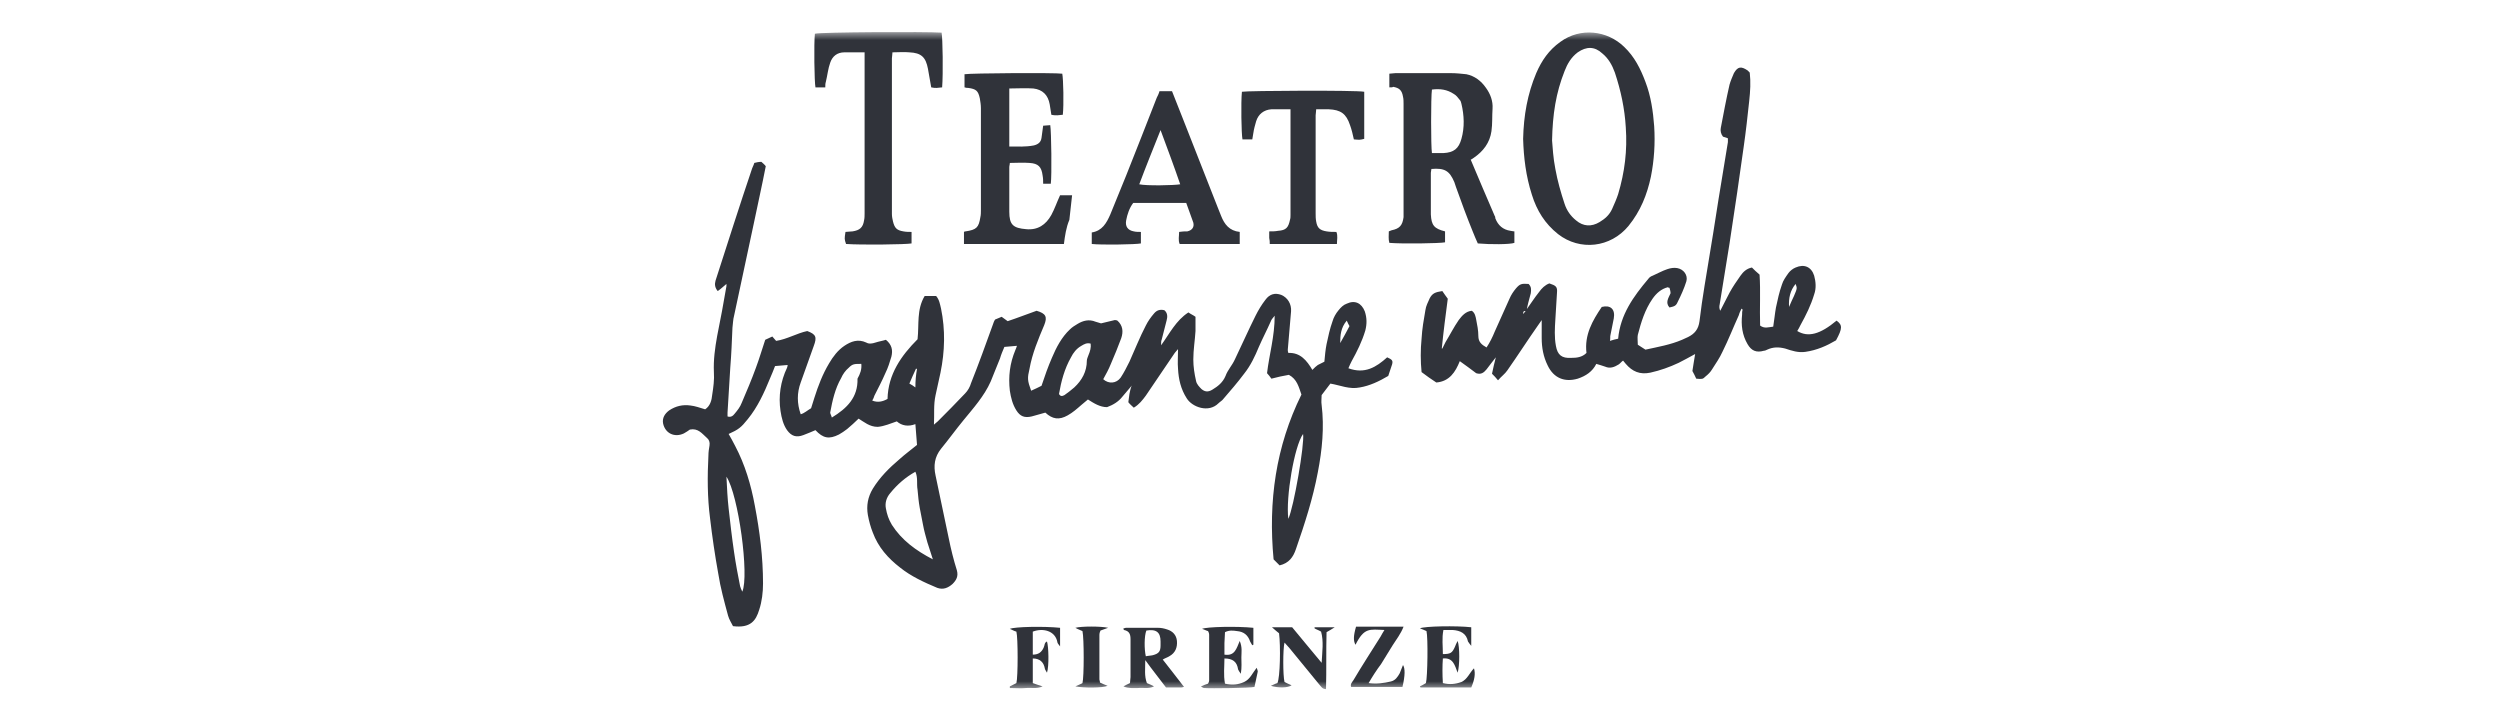
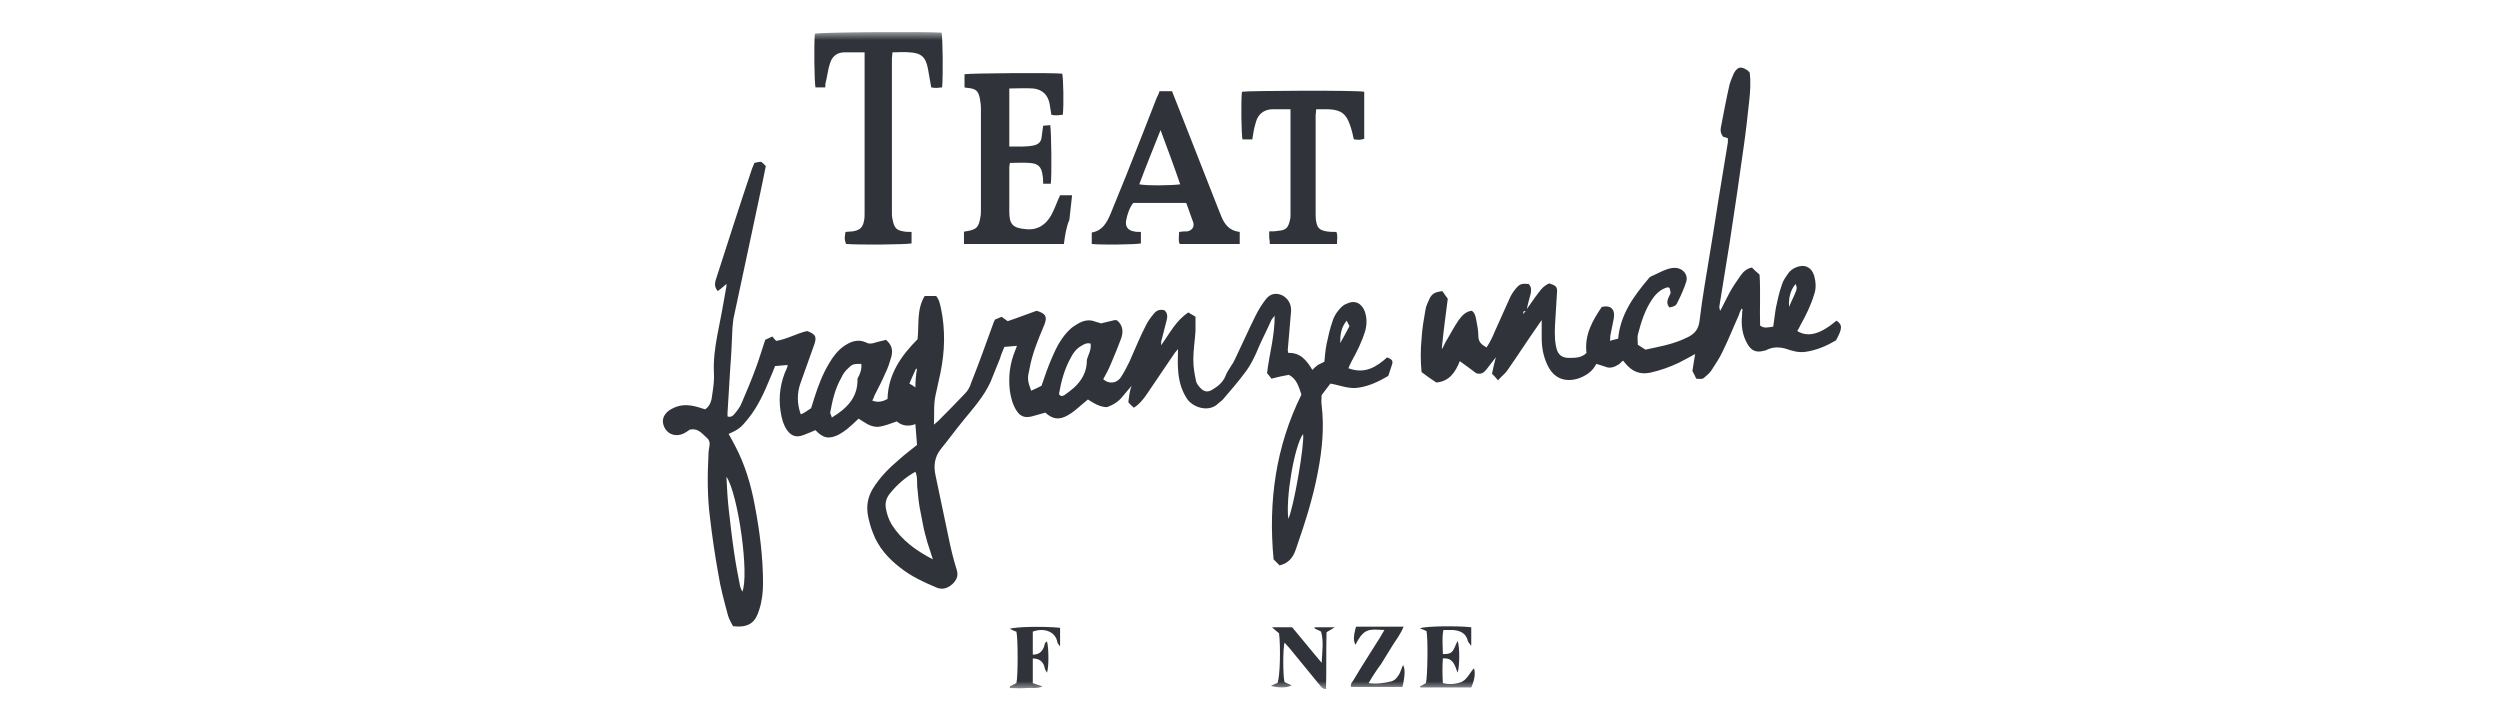
<svg xmlns="http://www.w3.org/2000/svg" width="156" height="45" viewBox="0 0 156 45" fill="none">
  <mask id="mask0_345_3494" style="mask-type:luminance" maskUnits="userSpaceOnUse" x="40" y="2" width="76" height="41">
    <path d="M115.984 2H40V43H115.984V2Z" fill="white" />
  </mask>
  <g mask="url(#mask0_345_3494)">
    <path d="M70.613 24.073C70.408 24.312 70.238 24.517 70.034 24.756C69.795 25.064 69.454 25.269 69.08 25.406C68.637 25.406 68.262 25.166 67.887 24.927C67.751 25.03 67.614 25.166 67.478 25.269C67.206 25.508 66.933 25.747 66.626 25.918C66.081 26.226 65.672 26.157 65.229 25.747C64.957 25.816 64.65 25.918 64.377 25.986C63.934 26.089 63.662 25.986 63.423 25.611C63.185 25.235 63.083 24.825 63.014 24.381C62.912 23.492 63.014 22.672 63.355 21.852C63.389 21.784 63.423 21.681 63.458 21.579C63.185 21.613 62.946 21.613 62.674 21.647C62.572 21.887 62.469 22.126 62.401 22.365C62.197 22.843 62.026 23.322 61.822 23.8C61.413 24.722 60.732 25.474 60.118 26.226C59.641 26.806 59.198 27.422 58.721 28.002C58.312 28.515 58.244 29.061 58.38 29.677C58.653 30.975 58.926 32.273 59.198 33.572C59.335 34.255 59.505 34.938 59.709 35.587C59.812 35.963 59.675 36.202 59.437 36.441C59.164 36.681 58.858 36.817 58.483 36.681C57.665 36.339 56.847 35.963 56.166 35.416C55.416 34.836 54.803 34.152 54.462 33.23C54.326 32.888 54.224 32.512 54.155 32.136C54.053 31.556 54.155 31.009 54.462 30.497C54.905 29.779 55.484 29.198 56.132 28.651C56.472 28.344 56.847 28.071 57.222 27.763C57.188 27.387 57.154 26.943 57.12 26.465C56.677 26.636 56.268 26.567 55.961 26.294C55.552 26.431 55.178 26.602 54.769 26.636C54.258 26.636 53.917 26.328 53.576 26.123C53.338 26.362 53.099 26.567 52.861 26.772C52.69 26.909 52.52 27.012 52.349 27.114C51.736 27.422 51.361 27.353 50.884 26.841C50.646 26.943 50.407 27.046 50.135 27.148C49.692 27.319 49.385 27.216 49.112 26.841C48.874 26.499 48.772 26.089 48.704 25.645C48.567 24.722 48.704 23.8 49.112 22.946C49.112 22.912 49.147 22.877 49.147 22.775C48.874 22.809 48.636 22.809 48.363 22.843C48.261 23.116 48.158 23.356 48.056 23.595C47.681 24.517 47.273 25.406 46.659 26.157C46.25 26.67 46.08 26.806 45.467 27.08C45.603 27.319 45.739 27.558 45.876 27.831C46.489 28.993 46.864 30.257 47.102 31.556C47.409 33.161 47.613 34.767 47.613 36.407C47.613 36.954 47.545 37.535 47.375 38.047C47.17 38.731 46.83 39.209 45.739 39.072C45.637 38.867 45.501 38.662 45.433 38.423C45.194 37.535 44.956 36.681 44.819 35.792C44.615 34.665 44.444 33.503 44.308 32.342C44.138 31.043 44.138 29.711 44.206 28.412C44.206 28.207 44.24 28.002 44.274 27.797C44.308 27.592 44.24 27.422 44.104 27.319C43.797 27.046 43.559 26.704 43.047 26.806C42.945 26.875 42.809 26.977 42.673 27.046C42.093 27.319 41.514 27.046 41.378 26.431C41.31 26.089 41.48 25.816 41.753 25.611C42.162 25.337 42.605 25.235 43.082 25.303C43.388 25.337 43.661 25.44 44.002 25.542C44.308 25.337 44.41 24.996 44.444 24.62C44.513 24.176 44.581 23.697 44.547 23.219C44.513 22.467 44.615 21.716 44.751 20.964C44.956 19.939 45.16 18.88 45.33 17.855C45.33 17.821 45.33 17.752 45.33 17.718C45.16 17.855 44.99 18.026 44.785 18.162C44.615 17.957 44.581 17.752 44.649 17.513C45.398 15.19 46.148 12.832 46.932 10.509C46.966 10.406 47.034 10.304 47.068 10.167C47.204 10.133 47.341 10.099 47.511 10.099C47.613 10.201 47.715 10.27 47.784 10.372C47.545 11.602 47.273 12.798 47.034 13.96C46.625 15.873 46.216 17.787 45.807 19.7C45.739 19.939 45.739 20.212 45.705 20.451C45.671 21.271 45.637 22.126 45.569 22.946C45.501 23.868 45.467 24.825 45.398 25.747C45.398 25.816 45.398 25.884 45.398 25.986C45.603 26.055 45.739 25.952 45.842 25.816C46.012 25.611 46.182 25.406 46.285 25.132C46.591 24.415 46.898 23.697 47.17 22.946C47.375 22.399 47.545 21.818 47.75 21.203C47.886 21.135 48.056 21.067 48.193 20.998C48.261 21.067 48.329 21.169 48.431 21.271C49.112 21.169 49.726 20.793 50.373 20.657C50.918 20.861 50.987 21.032 50.782 21.579C50.51 22.331 50.237 23.116 49.964 23.868C49.726 24.517 49.726 25.166 49.964 25.85C50.203 25.782 50.373 25.611 50.612 25.474C50.68 25.269 50.748 25.03 50.816 24.825C51.055 24.073 51.327 23.356 51.736 22.672C51.975 22.262 52.281 21.852 52.69 21.579C53.099 21.306 53.542 21.135 54.053 21.374C54.224 21.477 54.428 21.442 54.632 21.374C54.837 21.306 55.075 21.271 55.28 21.203C55.655 21.511 55.723 21.852 55.621 22.262C55.518 22.604 55.416 22.946 55.246 23.287C55.041 23.766 54.803 24.21 54.564 24.688C54.53 24.791 54.496 24.893 54.428 24.996C54.769 25.132 55.075 25.064 55.382 24.893C55.416 23.356 56.234 22.194 57.256 21.169C57.358 20.247 57.188 19.324 57.699 18.47C57.972 18.47 58.176 18.47 58.415 18.47C58.619 18.709 58.653 18.982 58.721 19.256C58.994 20.588 58.96 21.921 58.687 23.253C58.585 23.732 58.483 24.21 58.38 24.654C58.244 25.269 58.312 25.85 58.278 26.499C58.38 26.396 58.449 26.362 58.517 26.294C59.096 25.713 59.675 25.132 60.221 24.552C60.391 24.381 60.527 24.142 60.595 23.902C61.072 22.706 61.515 21.477 61.958 20.247C61.992 20.144 62.026 20.041 62.094 19.939C62.231 19.871 62.367 19.837 62.503 19.768C62.64 19.871 62.742 19.939 62.878 20.041C63.492 19.837 64.105 19.597 64.684 19.392C65.263 19.563 65.366 19.768 65.161 20.281C64.786 21.169 64.412 22.057 64.241 23.014C64.105 23.595 64.105 23.732 64.343 24.381C64.582 24.278 64.786 24.176 64.991 24.073C65.195 23.458 65.4 22.877 65.638 22.331C65.911 21.681 66.251 21.032 66.763 20.554C66.899 20.417 67.069 20.315 67.24 20.212C67.58 20.007 67.955 19.905 68.364 20.076C68.466 20.11 68.603 20.144 68.705 20.178C68.977 20.11 69.25 20.041 69.557 19.973C69.625 19.973 69.659 19.973 69.727 20.007C70.068 20.315 70.102 20.691 69.966 21.101C69.761 21.647 69.557 22.16 69.318 22.706C69.182 23.048 69.011 23.356 68.841 23.663C69.182 23.971 69.659 23.936 69.931 23.561C70.136 23.253 70.306 22.912 70.477 22.57C70.817 21.818 71.124 21.032 71.499 20.315C71.635 20.041 71.805 19.802 72.01 19.563C72.18 19.358 72.385 19.29 72.657 19.358C72.862 19.529 72.862 19.768 72.794 20.007C72.691 20.417 72.589 20.793 72.487 21.203C72.453 21.271 72.453 21.374 72.453 21.545C72.998 20.793 73.373 20.007 74.156 19.495C74.293 19.597 74.463 19.666 74.599 19.768C74.599 20.076 74.599 20.383 74.599 20.657C74.565 21.237 74.463 21.818 74.463 22.433C74.463 22.877 74.531 23.322 74.633 23.766C74.668 23.971 74.838 24.142 74.974 24.278C75.179 24.449 75.383 24.483 75.656 24.312C75.996 24.107 76.303 23.868 76.474 23.458C76.61 23.082 76.882 22.809 77.053 22.433C77.496 21.511 77.904 20.588 78.347 19.7C78.518 19.358 78.722 19.017 78.961 18.709C79.233 18.333 79.574 18.265 79.949 18.401C80.358 18.572 80.596 18.982 80.562 19.427C80.494 20.212 80.426 21.032 80.358 21.818C80.358 21.887 80.358 21.921 80.392 22.023C81.141 21.989 81.55 22.502 81.891 23.082C82.027 22.946 82.13 22.843 82.232 22.775C82.368 22.706 82.504 22.638 82.641 22.57C82.675 22.194 82.709 21.818 82.777 21.477C82.879 20.998 82.981 20.52 83.152 20.041C83.22 19.802 83.356 19.563 83.527 19.358C83.663 19.187 83.833 19.017 84.038 18.948C84.549 18.709 84.958 18.914 85.162 19.427C85.299 19.837 85.299 20.212 85.196 20.622C84.992 21.306 84.685 21.921 84.344 22.536C84.276 22.672 84.208 22.809 84.14 22.98C85.162 23.356 85.878 22.912 86.559 22.297C86.866 22.433 86.934 22.502 86.866 22.741C86.798 22.98 86.695 23.219 86.627 23.458C86.048 23.8 85.469 24.073 84.856 24.176C84.208 24.312 83.629 24.039 83.016 23.936C82.845 24.176 82.641 24.415 82.47 24.654C82.47 24.859 82.436 25.064 82.47 25.269C82.641 26.67 82.504 28.071 82.232 29.471C81.925 31.111 81.414 32.683 80.869 34.255C80.699 34.767 80.426 35.143 79.847 35.28C79.71 35.143 79.574 35.007 79.472 34.904C79.131 31.282 79.608 27.866 81.21 24.62C81.039 24.142 80.937 23.663 80.426 23.39C80.051 23.458 79.71 23.526 79.336 23.629C79.233 23.492 79.165 23.39 79.063 23.287C79.199 22.126 79.54 20.998 79.54 19.7C79.404 19.871 79.336 19.939 79.302 20.041C79.063 20.588 78.79 21.101 78.552 21.647C78.313 22.228 78.041 22.809 77.632 23.322C77.223 23.868 76.78 24.381 76.337 24.893C76.269 24.996 76.133 25.064 76.031 25.166C75.417 25.782 74.395 25.406 74.054 24.859C73.68 24.278 73.543 23.663 73.509 23.014C73.475 22.638 73.509 22.228 73.509 21.784C73.407 21.887 73.373 21.955 73.305 22.023C72.691 22.912 72.112 23.8 71.499 24.688C71.294 24.962 71.09 25.235 70.749 25.44C70.647 25.337 70.511 25.235 70.408 25.098C70.442 24.927 70.442 24.756 70.477 24.586C70.511 24.415 70.545 24.244 70.613 24.073C70.613 24.039 70.647 24.039 70.647 24.039C70.613 24.039 70.613 24.039 70.613 24.073ZM58.21 34.904C58.108 34.562 57.972 34.187 57.869 33.845C57.767 33.469 57.665 33.127 57.597 32.752C57.529 32.41 57.461 32.034 57.392 31.692C57.324 31.317 57.29 30.941 57.256 30.565C57.188 30.189 57.29 29.813 57.12 29.437C56.507 29.779 55.995 30.223 55.552 30.77C55.314 31.043 55.212 31.385 55.28 31.727C55.348 32.102 55.45 32.41 55.655 32.752C56.268 33.708 57.154 34.357 58.21 34.904ZM45.33 29.745C45.364 30.462 45.398 31.111 45.467 31.727C45.569 32.649 45.671 33.537 45.807 34.46C45.91 35.177 46.046 35.895 46.182 36.578C46.216 36.681 46.25 36.783 46.319 36.92C46.761 35.929 46.08 30.872 45.33 29.745ZM53.746 22.706C53.304 22.706 53.201 22.706 52.963 22.946C52.758 23.116 52.588 23.356 52.486 23.595C52.111 24.244 51.941 24.996 51.804 25.747C51.804 25.816 51.873 25.918 51.907 26.055C52.861 25.474 53.542 24.791 53.508 23.629C53.678 23.322 53.781 23.048 53.746 22.706ZM66.081 24.586C66.183 24.756 66.285 24.722 66.422 24.654C66.626 24.517 66.831 24.346 67.035 24.176C67.512 23.732 67.819 23.185 67.819 22.502C67.819 22.399 67.887 22.262 67.921 22.16C68.023 21.921 68.091 21.681 68.057 21.442C67.819 21.374 67.648 21.477 67.478 21.579C67.171 21.75 66.967 22.023 66.831 22.297C66.422 23.014 66.217 23.8 66.081 24.586ZM80.392 32.376C80.733 31.658 81.414 27.695 81.312 27.08C80.767 27.831 80.222 31.043 80.392 32.376ZM83.629 21.408C83.833 21.067 84.004 20.725 84.208 20.349C84.14 20.247 84.106 20.144 84.038 20.007C83.663 20.451 83.629 20.93 83.629 21.408ZM57.222 23.014C57.188 23.014 57.154 23.014 57.154 23.014C57.018 23.322 56.881 23.595 56.745 23.936C56.881 24.005 56.983 24.073 57.12 24.176C57.12 23.766 57.154 23.39 57.222 23.014Z" fill="#30333A" />
    <path d="M95.044 19.597C95.112 19.495 95.214 19.426 95.248 19.324C95.521 18.948 95.759 18.572 96.032 18.231C96.202 17.991 96.406 17.786 96.679 17.684C97.088 17.821 97.19 17.889 97.156 18.265C97.122 18.811 97.088 19.392 97.054 19.939C97.02 20.486 96.986 21.032 97.088 21.579C97.19 22.16 97.463 22.365 98.042 22.331C98.383 22.331 98.724 22.296 98.996 22.023C98.86 20.896 99.371 20.007 99.95 19.153C100.495 19.016 100.802 19.29 100.7 19.871C100.632 20.212 100.563 20.554 100.495 20.896C100.461 20.998 100.495 21.135 100.461 21.271C100.666 21.203 100.802 21.169 100.972 21.135C101.109 19.631 101.926 18.504 102.846 17.411C102.915 17.308 103.017 17.24 103.119 17.206C103.426 17.069 103.732 16.898 104.039 16.796C104.243 16.727 104.448 16.693 104.652 16.727C105.061 16.796 105.334 17.171 105.231 17.547C105.095 17.991 104.891 18.436 104.686 18.846C104.584 19.085 104.482 19.119 104.175 19.187C103.903 18.88 104.107 18.606 104.243 18.299C104.243 18.196 104.209 18.06 104.175 17.957C104.107 17.957 104.073 17.923 104.073 17.923C103.664 18.026 103.357 18.299 103.119 18.641C102.642 19.324 102.403 20.11 102.199 20.896C102.165 21.066 102.199 21.271 102.199 21.511C102.369 21.613 102.506 21.716 102.676 21.818C103.46 21.647 104.243 21.511 104.959 21.203C105.095 21.135 105.197 21.101 105.334 21.032C105.743 20.827 105.981 20.554 106.049 20.041C106.22 18.572 106.492 17.103 106.731 15.6C106.969 14.199 107.174 12.764 107.412 11.363C107.548 10.543 107.685 9.689 107.821 8.869C107.821 8.801 107.821 8.732 107.821 8.63C107.719 8.596 107.617 8.561 107.514 8.527C107.378 8.356 107.344 8.151 107.378 7.981C107.548 7.092 107.719 6.17 107.923 5.281C107.991 5.042 108.094 4.803 108.196 4.564C108.434 4.154 108.639 4.12 109.048 4.393C109.082 4.427 109.116 4.461 109.184 4.53C109.252 5.111 109.218 5.691 109.15 6.306C109.048 7.263 108.946 8.186 108.809 9.142C108.673 10.099 108.537 11.056 108.4 12.012C108.23 13.071 108.094 14.131 107.923 15.19C107.719 16.454 107.514 17.718 107.31 18.982C107.276 19.119 107.276 19.256 107.344 19.392C107.548 19.016 107.719 18.641 107.923 18.265C108.128 17.889 108.366 17.547 108.605 17.206C108.775 16.966 108.98 16.761 109.32 16.693C109.457 16.83 109.593 16.966 109.797 17.137C109.865 18.162 109.797 19.256 109.831 20.315C110.104 20.52 110.343 20.417 110.649 20.383C110.717 19.973 110.751 19.563 110.82 19.187C110.922 18.709 111.024 18.231 111.194 17.752C111.262 17.513 111.433 17.274 111.603 17.035C111.705 16.898 111.876 16.761 112.046 16.693C112.591 16.454 113.034 16.659 113.205 17.206C113.307 17.581 113.341 17.991 113.205 18.367C113 19.051 112.694 19.666 112.353 20.281C112.285 20.417 112.217 20.554 112.148 20.656C112.83 21.066 113.579 20.861 114.602 20.007C114.976 20.281 114.976 20.486 114.568 21.237C113.988 21.579 113.375 21.852 112.66 21.955C112.217 22.023 111.808 21.886 111.399 21.75C110.99 21.647 110.649 21.647 110.274 21.818C110.206 21.852 110.138 21.886 110.07 21.886C109.593 22.023 109.286 21.886 109.048 21.476C108.707 20.896 108.639 20.281 108.707 19.631C108.707 19.529 108.707 19.426 108.741 19.324C108.741 19.324 108.707 19.29 108.673 19.256C108.605 19.392 108.537 19.529 108.503 19.666C108.162 20.417 107.855 21.203 107.48 21.955C107.31 22.331 107.071 22.672 106.833 23.048C106.731 23.219 106.594 23.356 106.424 23.492C106.254 23.663 106.22 23.663 105.845 23.629C105.777 23.458 105.674 23.287 105.606 23.151C105.674 22.775 105.709 22.433 105.777 22.091C105.402 22.296 105.095 22.467 104.754 22.638C104.175 22.911 103.596 23.116 102.983 23.253C102.335 23.39 101.858 23.185 101.449 22.706C101.381 22.638 101.347 22.57 101.279 22.501C101.177 22.57 101.109 22.672 101.006 22.741C100.734 22.911 100.461 23.014 100.155 22.877C99.984 22.809 99.814 22.775 99.609 22.706C99.371 23.185 98.962 23.458 98.451 23.629C97.633 23.868 96.952 23.595 96.577 22.809C96.304 22.262 96.202 21.681 96.202 21.101C96.202 20.725 96.202 20.383 96.202 19.973C96.1 20.11 96.032 20.212 95.963 20.315C95.316 21.237 94.703 22.194 94.055 23.116C93.919 23.321 93.681 23.492 93.476 23.731C93.34 23.561 93.238 23.458 93.101 23.321C93.169 23.014 93.238 22.672 93.34 22.296C93.135 22.57 92.931 22.809 92.761 23.048C92.59 23.253 92.42 23.39 92.113 23.287C91.807 23.048 91.466 22.809 91.091 22.536C90.818 23.219 90.444 23.8 89.626 23.868C89.319 23.663 89.013 23.458 88.706 23.219C88.638 22.536 88.638 21.818 88.706 21.135C88.74 20.52 88.842 19.939 88.944 19.358C88.978 19.085 89.115 18.846 89.217 18.606C89.387 18.299 89.558 18.231 90.001 18.162C90.103 18.299 90.205 18.47 90.341 18.641C90.205 19.666 90.069 20.725 89.967 21.75H90.001C90.069 21.613 90.137 21.476 90.205 21.34C90.478 20.896 90.716 20.417 91.023 19.973C91.227 19.7 91.466 19.426 91.841 19.392C92.045 19.529 92.079 19.768 92.113 19.939C92.181 20.281 92.249 20.622 92.249 20.964C92.249 21.34 92.454 21.511 92.761 21.681C92.965 21.374 93.135 21.032 93.272 20.691C93.578 20.007 93.885 19.324 94.192 18.641C94.294 18.401 94.43 18.196 94.601 17.991C94.839 17.718 94.941 17.684 95.384 17.718C95.555 17.889 95.555 18.06 95.521 18.299C95.418 18.675 95.316 19.051 95.248 19.426C95.043 19.358 95.044 19.495 95.044 19.597C95.044 19.631 95.01 19.631 95.01 19.631C95.01 19.631 95.01 19.631 95.044 19.597ZM111.637 19.153C111.74 18.914 111.842 18.675 111.944 18.47C112.148 17.991 112.148 17.991 112.046 17.718C111.705 18.128 111.603 18.606 111.637 19.153Z" fill="#30333A" />
-     <path d="M95.043 8.664C95.078 7.195 95.316 5.862 95.861 4.564C96.202 3.778 96.645 3.129 97.361 2.616C98.621 1.694 100.291 1.899 101.347 2.924C101.994 3.539 102.369 4.291 102.676 5.111C103.017 5.999 103.153 6.956 103.221 7.878C103.289 8.937 103.221 9.996 103.017 11.021C102.778 12.149 102.369 13.174 101.62 14.096C100.495 15.463 98.587 15.668 97.224 14.609C96.406 13.96 95.895 13.14 95.589 12.149C95.214 10.987 95.078 9.826 95.043 8.664ZM96.849 8.766C96.883 9.176 96.918 9.86 97.054 10.543C97.19 11.295 97.395 12.012 97.633 12.73C97.769 13.14 98.008 13.481 98.349 13.755C98.792 14.131 99.303 14.165 99.814 13.857C100.155 13.652 100.427 13.413 100.597 13.037C100.734 12.73 100.87 12.422 100.972 12.115C101.381 10.748 101.552 9.381 101.449 7.946C101.381 6.785 101.143 5.657 100.768 4.53C100.597 4.051 100.359 3.641 99.984 3.334C99.507 2.89 98.996 2.89 98.451 3.266C98.042 3.573 97.803 3.983 97.633 4.427C97.088 5.794 96.883 7.126 96.849 8.766Z" fill="#30333A" />
-     <path d="M86.695 5.452C86.695 5.145 86.695 4.871 86.695 4.598C86.832 4.598 86.934 4.564 87.07 4.564C88.229 4.564 89.387 4.564 90.546 4.564C90.853 4.564 91.193 4.598 91.5 4.632C92.011 4.735 92.42 5.042 92.727 5.486C92.999 5.862 93.169 6.306 93.135 6.785C93.101 7.263 93.135 7.707 93.067 8.186C92.965 8.903 92.556 9.45 91.943 9.86C91.875 9.894 91.807 9.962 91.772 9.962C92.284 11.158 92.761 12.32 93.272 13.481C93.306 13.515 93.306 13.584 93.306 13.618C93.476 14.062 93.783 14.335 94.26 14.404C94.328 14.404 94.396 14.438 94.498 14.438C94.498 14.677 94.498 14.916 94.498 15.155C94.226 15.258 92.965 15.258 92.215 15.19C92.113 14.985 92.011 14.711 91.909 14.472C91.534 13.55 91.193 12.627 90.853 11.671C90.818 11.568 90.784 11.466 90.75 11.363C90.444 10.646 90.137 10.475 89.319 10.543C89.319 10.611 89.285 10.714 89.285 10.782C89.285 11.568 89.285 12.354 89.285 13.14C89.285 13.208 89.285 13.276 89.285 13.379C89.319 14.062 89.49 14.267 90.171 14.438C90.171 14.677 90.171 14.916 90.171 15.121C89.83 15.19 87.513 15.224 86.695 15.155C86.627 14.916 86.662 14.677 86.662 14.438C86.73 14.404 86.764 14.404 86.832 14.37C87.343 14.267 87.513 14.062 87.582 13.55C87.582 13.447 87.582 13.345 87.582 13.242C87.582 10.987 87.582 8.732 87.582 6.477C87.582 6.341 87.582 6.17 87.547 6.033C87.479 5.623 87.309 5.486 86.934 5.418C86.9 5.452 86.832 5.452 86.695 5.452ZM89.353 5.589C89.285 6.033 89.285 9.176 89.353 9.552C89.592 9.552 89.83 9.552 90.069 9.552C90.716 9.518 91.023 9.279 91.193 8.664C91.398 7.946 91.364 7.195 91.193 6.477C91.159 6.375 91.159 6.306 91.091 6.238C90.989 6.101 90.853 5.931 90.716 5.862C90.307 5.589 89.864 5.521 89.353 5.589Z" fill="#30333A" />
    <path d="M53.951 3.266C53.474 3.266 53.065 3.266 52.69 3.266C52.247 3.266 51.941 3.505 51.804 3.915C51.668 4.291 51.634 4.701 51.532 5.111C51.498 5.213 51.498 5.316 51.498 5.452C51.293 5.452 51.089 5.452 50.885 5.452C50.816 5.145 50.782 2.685 50.85 2.104C51.191 2.001 57.801 1.967 58.755 2.036C58.824 2.343 58.858 4.632 58.789 5.452C58.687 5.452 58.551 5.486 58.449 5.486C58.346 5.486 58.244 5.486 58.108 5.452C58.04 5.042 57.972 4.666 57.904 4.291C57.767 3.573 57.495 3.3 56.745 3.266C56.404 3.231 56.064 3.266 55.689 3.266C55.689 3.402 55.655 3.539 55.655 3.641C55.655 6.887 55.655 10.099 55.655 13.345C55.655 13.516 55.689 13.686 55.723 13.823C55.825 14.233 55.961 14.37 56.37 14.438C56.541 14.472 56.711 14.472 56.881 14.472C56.881 14.711 56.881 14.95 56.881 15.19C56.541 15.258 53.747 15.292 52.793 15.224C52.69 14.916 52.69 14.916 52.758 14.472C52.895 14.472 53.031 14.438 53.201 14.438C53.644 14.37 53.849 14.199 53.917 13.755C53.951 13.618 53.951 13.447 53.951 13.31C53.951 10.099 53.951 6.887 53.951 3.71C53.951 3.539 53.951 3.436 53.951 3.266Z" fill="#30333A" />
    <path d="M66.388 15.224C64.309 15.224 62.231 15.224 60.152 15.224C60.152 14.95 60.152 14.711 60.152 14.472C60.186 14.438 60.221 14.438 60.255 14.438C60.936 14.335 61.072 14.199 61.175 13.55C61.209 13.413 61.209 13.242 61.209 13.105C61.209 10.987 61.209 8.869 61.209 6.751C61.209 6.546 61.175 6.341 61.141 6.136C61.038 5.657 60.902 5.555 60.425 5.486C60.357 5.486 60.289 5.486 60.186 5.452C60.186 5.179 60.186 4.906 60.186 4.632C60.561 4.564 65.843 4.53 66.286 4.598C66.354 4.94 66.388 6.546 66.32 7.161C66.217 7.161 66.081 7.195 65.979 7.195C65.877 7.195 65.74 7.195 65.604 7.161C65.57 6.921 65.536 6.716 65.502 6.511C65.4 5.931 65.059 5.589 64.48 5.521C64.003 5.486 63.492 5.521 62.98 5.521C62.98 6.751 62.98 7.912 62.98 9.142C63.492 9.142 64.003 9.176 64.514 9.074C64.786 9.006 64.957 8.869 64.991 8.596C65.025 8.356 65.059 8.117 65.093 7.844C65.229 7.844 65.4 7.81 65.536 7.81C65.604 8.186 65.638 10.987 65.57 11.466C65.434 11.466 65.297 11.466 65.093 11.466C65.093 11.295 65.093 11.124 65.059 10.953C64.991 10.406 64.786 10.201 64.241 10.167C63.832 10.133 63.423 10.167 63.014 10.167C63.014 10.27 62.98 10.338 62.98 10.441C62.98 11.363 62.98 12.286 62.98 13.208C62.98 14.028 63.219 14.233 64.037 14.301C64.752 14.37 65.263 14.028 65.604 13.413C65.808 13.037 65.945 12.627 66.149 12.183C66.354 12.183 66.592 12.183 66.899 12.183C66.831 12.695 66.797 13.208 66.728 13.72C66.524 14.199 66.456 14.711 66.388 15.224Z" fill="#30333A" />
    <path d="M77.359 14.472C77.359 14.745 77.359 14.985 77.359 15.224C76.099 15.224 74.872 15.224 73.611 15.224C73.509 14.985 73.577 14.745 73.577 14.472C73.782 14.438 73.918 14.438 74.088 14.438C74.395 14.37 74.531 14.165 74.463 13.891C74.327 13.481 74.157 13.071 74.02 12.661C72.93 12.661 71.84 12.661 70.715 12.661C70.477 12.969 70.34 13.379 70.272 13.755C70.204 14.13 70.374 14.37 70.749 14.438C70.886 14.472 71.022 14.472 71.192 14.472C71.192 14.711 71.192 14.95 71.192 15.19C70.886 15.258 68.705 15.292 68.126 15.224C68.126 14.985 68.126 14.745 68.126 14.506C68.773 14.404 69.046 13.925 69.284 13.379C69.625 12.559 69.931 11.773 70.272 10.953C70.92 9.347 71.533 7.741 72.18 6.101C72.249 5.965 72.317 5.828 72.351 5.691C72.623 5.691 72.862 5.691 73.134 5.691C73.339 6.238 73.577 6.785 73.782 7.331C74.531 9.21 75.247 11.09 75.996 12.969C76.065 13.14 76.133 13.31 76.201 13.481C76.405 13.994 76.712 14.404 77.359 14.472ZM72.419 8.117C71.942 9.313 71.499 10.406 71.09 11.5C71.533 11.602 73.271 11.568 73.645 11.5C73.271 10.406 72.862 9.313 72.419 8.117Z" fill="#30333A" />
    <path d="M80.528 6.819C80.085 6.819 79.71 6.819 79.336 6.819C78.859 6.853 78.518 7.127 78.382 7.571C78.314 7.81 78.245 8.049 78.211 8.288C78.177 8.425 78.177 8.562 78.143 8.698C77.939 8.698 77.734 8.698 77.53 8.698C77.462 8.357 77.428 6.375 77.496 5.726C77.836 5.657 84.685 5.623 85.128 5.726C85.128 6.682 85.128 7.673 85.128 8.664C84.856 8.732 84.856 8.732 84.481 8.698C84.413 8.391 84.344 8.083 84.242 7.81C84.004 7.092 83.663 6.853 82.913 6.819C82.675 6.819 82.402 6.819 82.13 6.819C82.13 6.956 82.096 7.092 82.096 7.195C82.096 9.245 82.096 11.261 82.096 13.311C82.096 13.482 82.096 13.652 82.13 13.823C82.198 14.233 82.368 14.37 82.777 14.438C82.981 14.472 83.152 14.472 83.39 14.472C83.493 14.711 83.424 14.985 83.424 15.224C82.028 15.224 80.63 15.224 79.233 15.224C79.233 15.087 79.233 14.985 79.199 14.848C79.199 14.746 79.199 14.609 79.199 14.438C79.404 14.438 79.574 14.438 79.745 14.404C80.256 14.37 80.392 14.199 80.494 13.721C80.528 13.618 80.528 13.516 80.528 13.413C80.528 11.295 80.528 9.142 80.528 7.024C80.528 6.99 80.528 6.922 80.528 6.819Z" fill="#30333A" />
-     <path d="M73.884 42.865C73.816 42.865 73.782 42.899 73.714 42.899C73.407 42.899 73.066 42.899 72.76 42.899C72.351 42.352 71.908 41.806 71.465 41.191C71.465 41.737 71.397 42.181 71.567 42.626C71.703 42.694 71.84 42.728 72.01 42.831C71.669 43.001 71.328 42.899 71.022 42.933C70.715 42.933 70.409 42.967 70.102 42.831C70.238 42.762 70.34 42.694 70.511 42.626C70.511 42.489 70.545 42.386 70.545 42.25C70.545 41.464 70.545 40.678 70.545 39.892C70.545 39.585 70.477 39.38 70.136 39.311C70.136 39.311 70.102 39.277 70.102 39.209C70.17 39.209 70.204 39.175 70.272 39.175C70.92 39.175 71.601 39.175 72.248 39.175C72.453 39.175 72.623 39.209 72.828 39.277C73.168 39.38 73.407 39.619 73.441 39.995C73.475 40.405 73.339 40.746 72.964 40.951C72.862 41.02 72.725 41.054 72.555 41.156C72.964 41.669 73.407 42.25 73.884 42.865ZM71.533 39.346C71.397 39.687 71.397 40.507 71.499 40.951C71.635 40.917 71.805 40.917 71.942 40.883C72.317 40.781 72.419 40.644 72.419 40.268C72.419 40.2 72.419 40.131 72.419 40.029C72.419 39.448 72.146 39.243 71.533 39.346Z" fill="#30333A" />
    <path d="M89.013 39.38C88.876 39.311 88.774 39.277 88.604 39.209C88.876 39.072 90.886 39.038 91.806 39.141C91.806 39.482 91.806 39.824 91.806 40.302C91.704 40.166 91.636 40.097 91.602 40.029C91.5 39.516 91.125 39.346 90.648 39.311C90.478 39.311 90.307 39.311 90.069 39.311C89.966 39.824 90.035 40.302 90.035 40.815C90.512 40.815 90.614 40.746 90.784 40.37C90.818 40.268 90.886 40.131 90.955 39.995C91.091 40.336 91.091 41.566 90.955 41.976C90.784 41.532 90.682 41.02 90.035 41.088C90.001 41.566 90.001 42.079 90.035 42.626C90.444 42.728 90.818 42.694 91.193 42.557C91.568 42.386 91.704 41.976 91.977 41.703C92.079 42.045 92.011 42.42 91.806 42.899C90.75 42.899 89.694 42.899 88.638 42.899C88.638 42.865 88.604 42.865 88.604 42.831C88.74 42.762 88.876 42.694 88.978 42.626C89.081 42.25 89.115 39.79 89.013 39.38Z" fill="#30333A" />
    <path d="M79.813 39.516C79.71 39.448 79.574 39.311 79.37 39.141C79.813 39.141 80.188 39.141 80.63 39.141C81.21 39.858 81.857 40.61 82.471 41.361C82.504 40.678 82.607 40.029 82.436 39.414C82.266 39.311 82.13 39.277 82.028 39.209C82.028 39.175 82.028 39.175 82.028 39.141C82.402 39.141 82.777 39.141 83.288 39.141C83.084 39.277 82.948 39.346 82.777 39.448C82.743 40.61 82.777 41.806 82.743 43.001C82.504 43.001 82.436 42.831 82.334 42.728C81.721 41.976 81.108 41.225 80.46 40.439C80.358 40.336 80.256 40.2 80.153 40.097C80.051 40.507 80.051 42.147 80.153 42.557C80.29 42.626 80.426 42.694 80.596 42.762C80.358 42.933 79.745 42.933 79.302 42.796C79.472 42.728 79.574 42.66 79.71 42.626C79.881 42.284 79.915 40.302 79.813 39.516Z" fill="#30333A" />
-     <path d="M75.383 39.38C75.247 39.346 75.145 39.277 75.008 39.243C75.281 39.106 77.223 39.072 78.211 39.175C78.211 39.516 78.211 39.892 78.211 40.234C78.177 40.234 78.177 40.234 78.143 40.268C78.109 40.2 78.041 40.097 78.007 40.029C77.871 39.619 77.598 39.414 77.189 39.38C76.951 39.346 76.712 39.311 76.439 39.448C76.439 39.687 76.405 39.892 76.405 40.131C76.405 40.37 76.405 40.61 76.405 40.849C77.053 40.951 77.155 40.473 77.359 39.995C77.53 40.405 77.462 40.712 77.462 41.02C77.462 41.327 77.496 41.635 77.427 42.045C77.325 41.908 77.291 41.84 77.257 41.771C77.189 41.293 76.916 41.088 76.405 41.088C76.405 41.6 76.337 42.113 76.439 42.66C76.882 42.762 77.257 42.728 77.632 42.557C78.007 42.386 78.143 42.011 78.416 41.669C78.45 41.771 78.484 41.84 78.484 41.908C78.416 42.215 78.347 42.557 78.279 42.865C78.007 42.933 75.553 42.967 75.145 42.933C75.076 42.933 75.042 42.899 74.94 42.831C75.111 42.762 75.247 42.694 75.383 42.66C75.417 42.591 75.451 42.523 75.451 42.455C75.451 41.498 75.451 40.541 75.451 39.619C75.451 39.516 75.417 39.448 75.383 39.38Z" fill="#30333A" />
    <path d="M85.401 42.626C85.912 42.694 86.355 42.626 86.798 42.523C87.07 42.455 87.207 42.25 87.343 42.011C87.411 41.84 87.479 41.669 87.547 41.498C87.684 41.703 87.684 42.147 87.513 42.865C86.457 42.865 85.401 42.865 84.31 42.865C84.242 42.694 84.379 42.557 84.447 42.455C84.992 41.532 85.571 40.644 86.15 39.721C86.218 39.585 86.287 39.482 86.389 39.311C85.469 39.277 85.128 39.141 84.583 40.234C84.447 39.995 84.447 39.687 84.617 39.106C85.571 39.106 86.559 39.106 87.581 39.106C87.411 39.55 87.138 39.892 86.9 40.268C86.661 40.644 86.423 41.054 86.184 41.43C85.878 41.84 85.639 42.215 85.401 42.626Z" fill="#30333A" />
    <path d="M64.446 39.414C64.446 39.892 64.446 40.336 64.446 40.849C64.786 40.849 64.991 40.712 65.127 40.405C65.195 40.268 65.161 40.097 65.332 40.029C65.434 40.336 65.468 41.566 65.332 41.976C65.263 41.84 65.195 41.771 65.195 41.703C65.127 41.327 64.889 41.088 64.446 41.088C64.446 41.6 64.446 42.079 64.446 42.626C64.65 42.694 64.82 42.762 65.059 42.831C64.684 43.001 64.343 42.899 64.037 42.933C63.696 42.967 63.355 42.933 63.014 42.933C63.014 42.899 63.014 42.865 63.014 42.831C63.151 42.762 63.287 42.694 63.423 42.626C63.526 42.25 63.526 39.79 63.423 39.414C63.287 39.38 63.185 39.311 63.014 39.243C63.287 39.106 65.161 39.072 66.149 39.175C66.149 39.516 66.149 39.858 66.149 40.336C66.047 40.2 65.979 40.131 65.979 40.063C65.843 39.346 65.059 39.175 64.446 39.414Z" fill="#30333A" />
-     <path d="M67.103 42.831C67.308 42.728 67.444 42.694 67.546 42.626C67.648 42.25 67.648 39.824 67.546 39.38C67.41 39.311 67.274 39.277 67.103 39.175C67.478 39.072 68.705 39.072 69.148 39.175C68.977 39.243 68.841 39.277 68.671 39.346C68.637 39.414 68.603 39.516 68.603 39.619C68.603 40.541 68.603 41.464 68.603 42.386C68.603 42.455 68.637 42.489 68.637 42.591C68.773 42.66 68.943 42.728 69.114 42.796C68.807 42.933 67.614 42.933 67.103 42.831Z" fill="#30333A" />
  </g>
</svg>